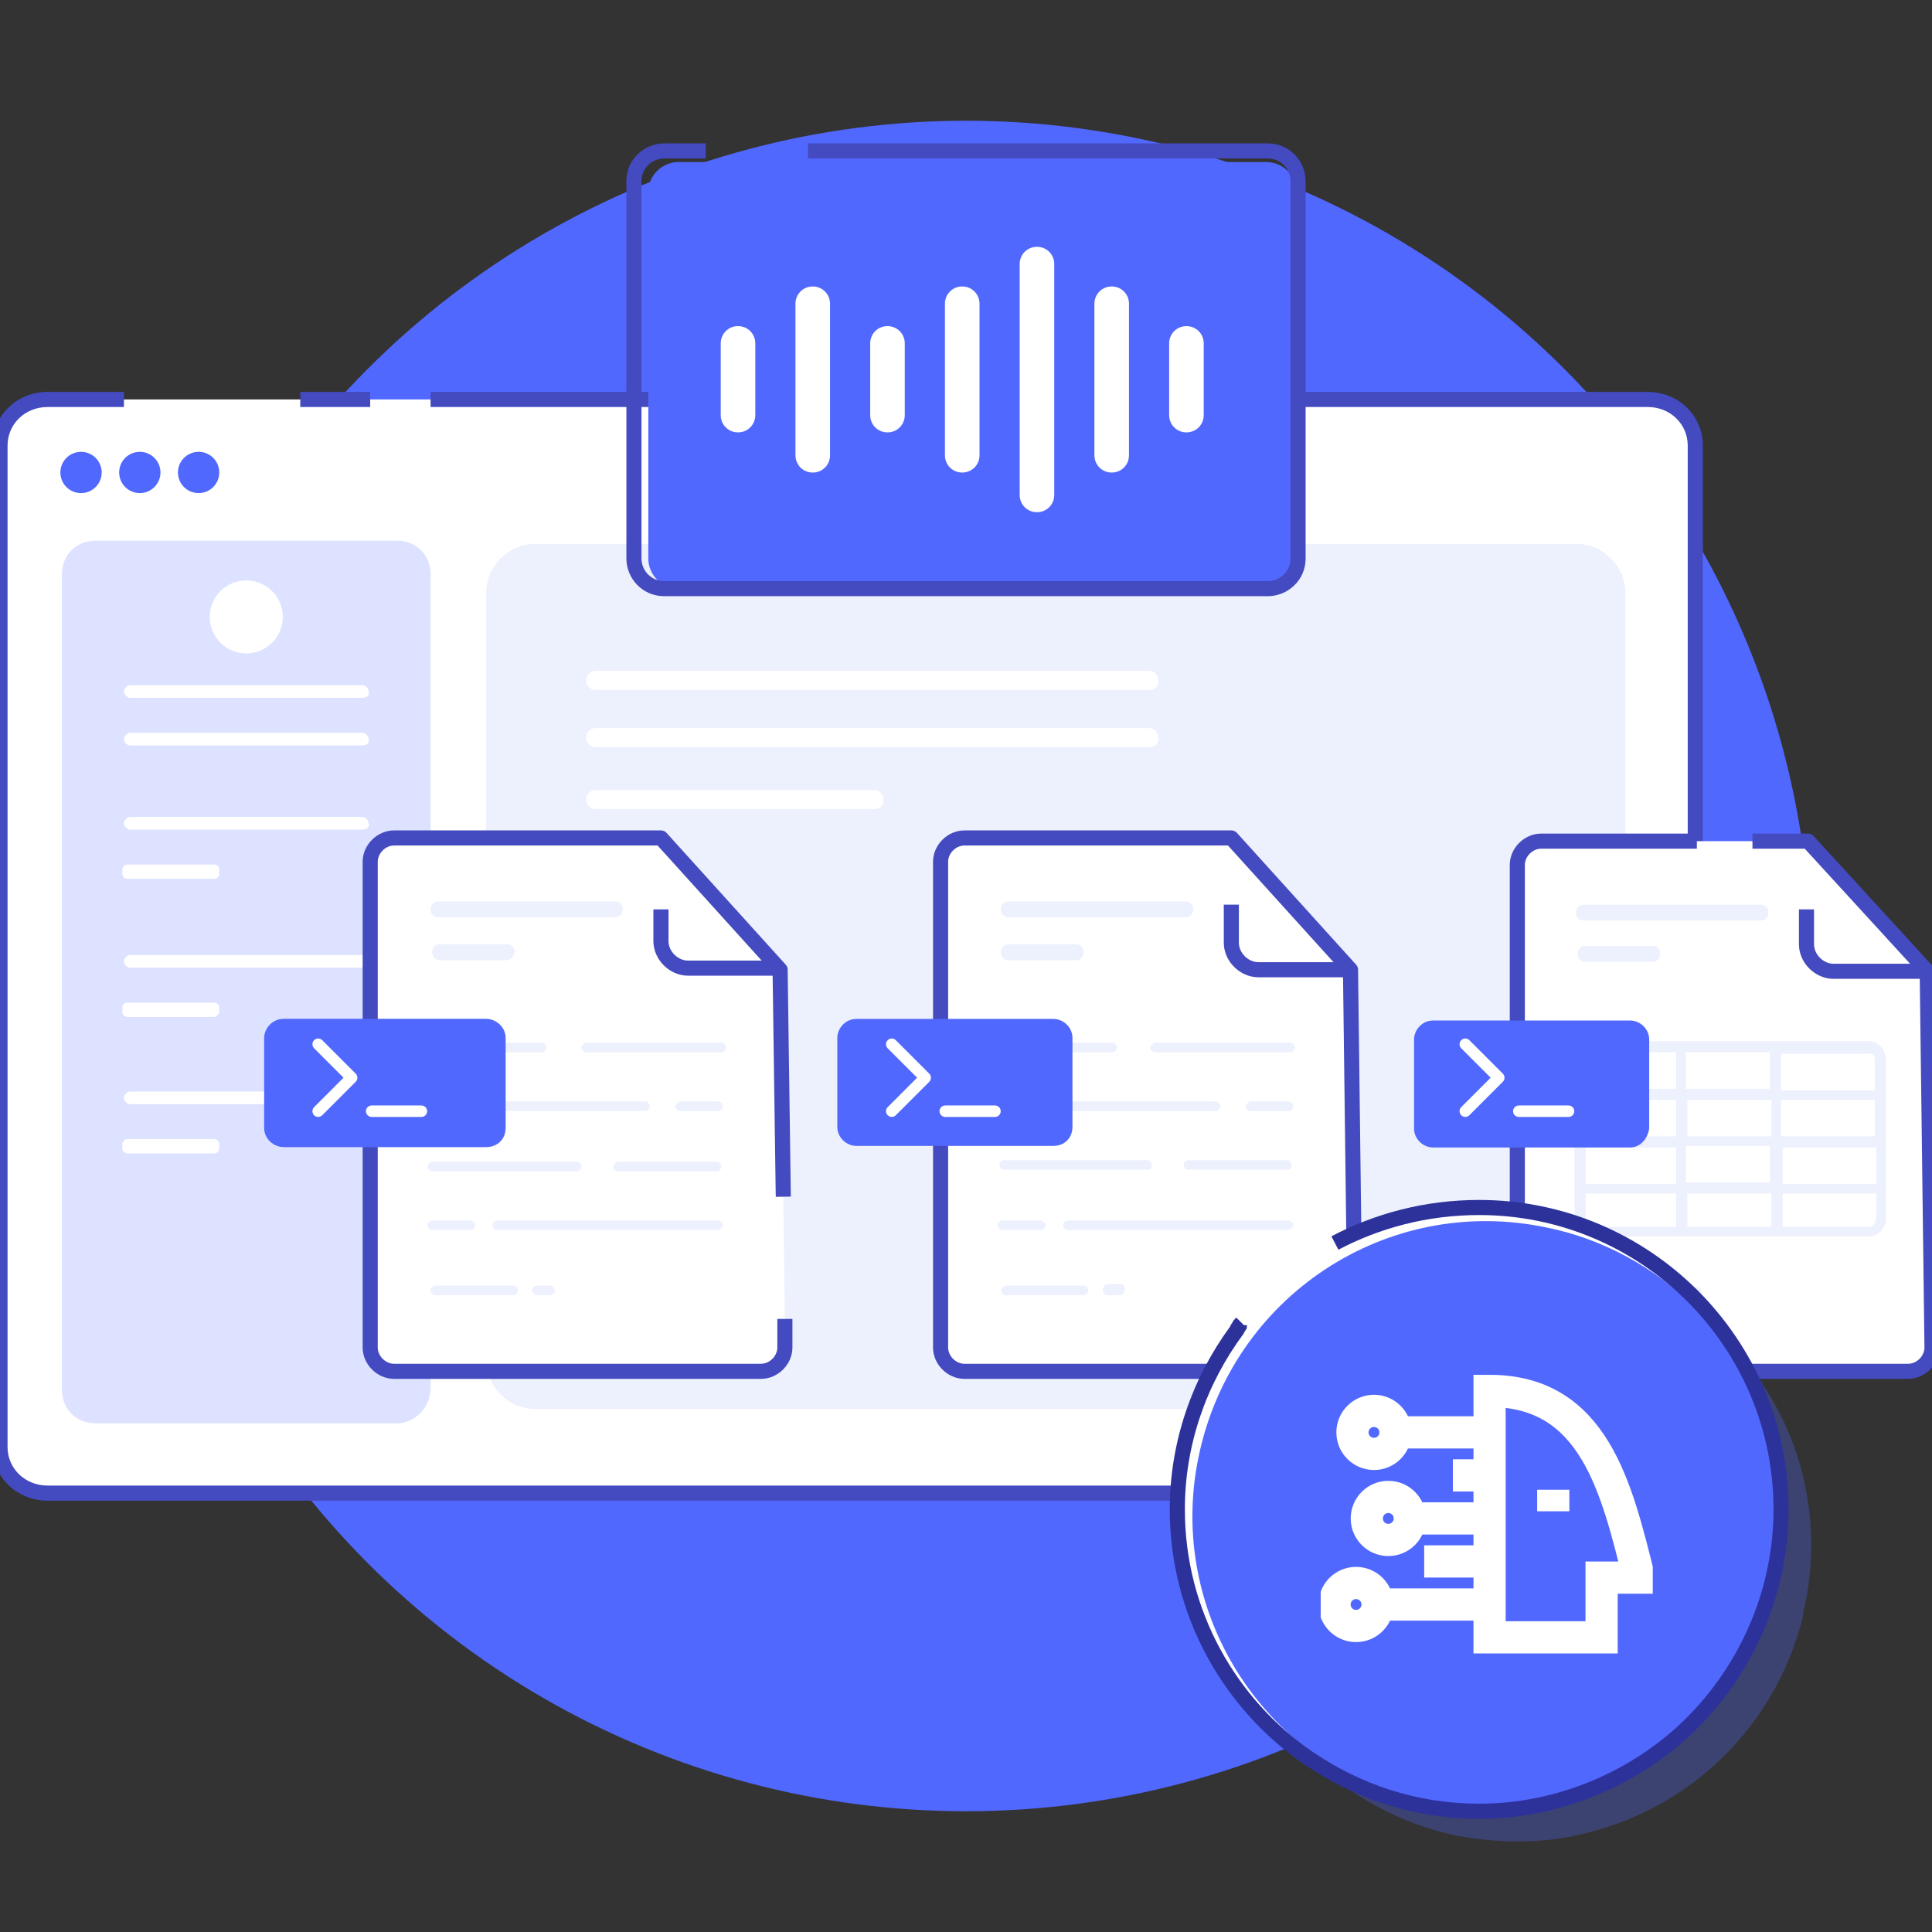
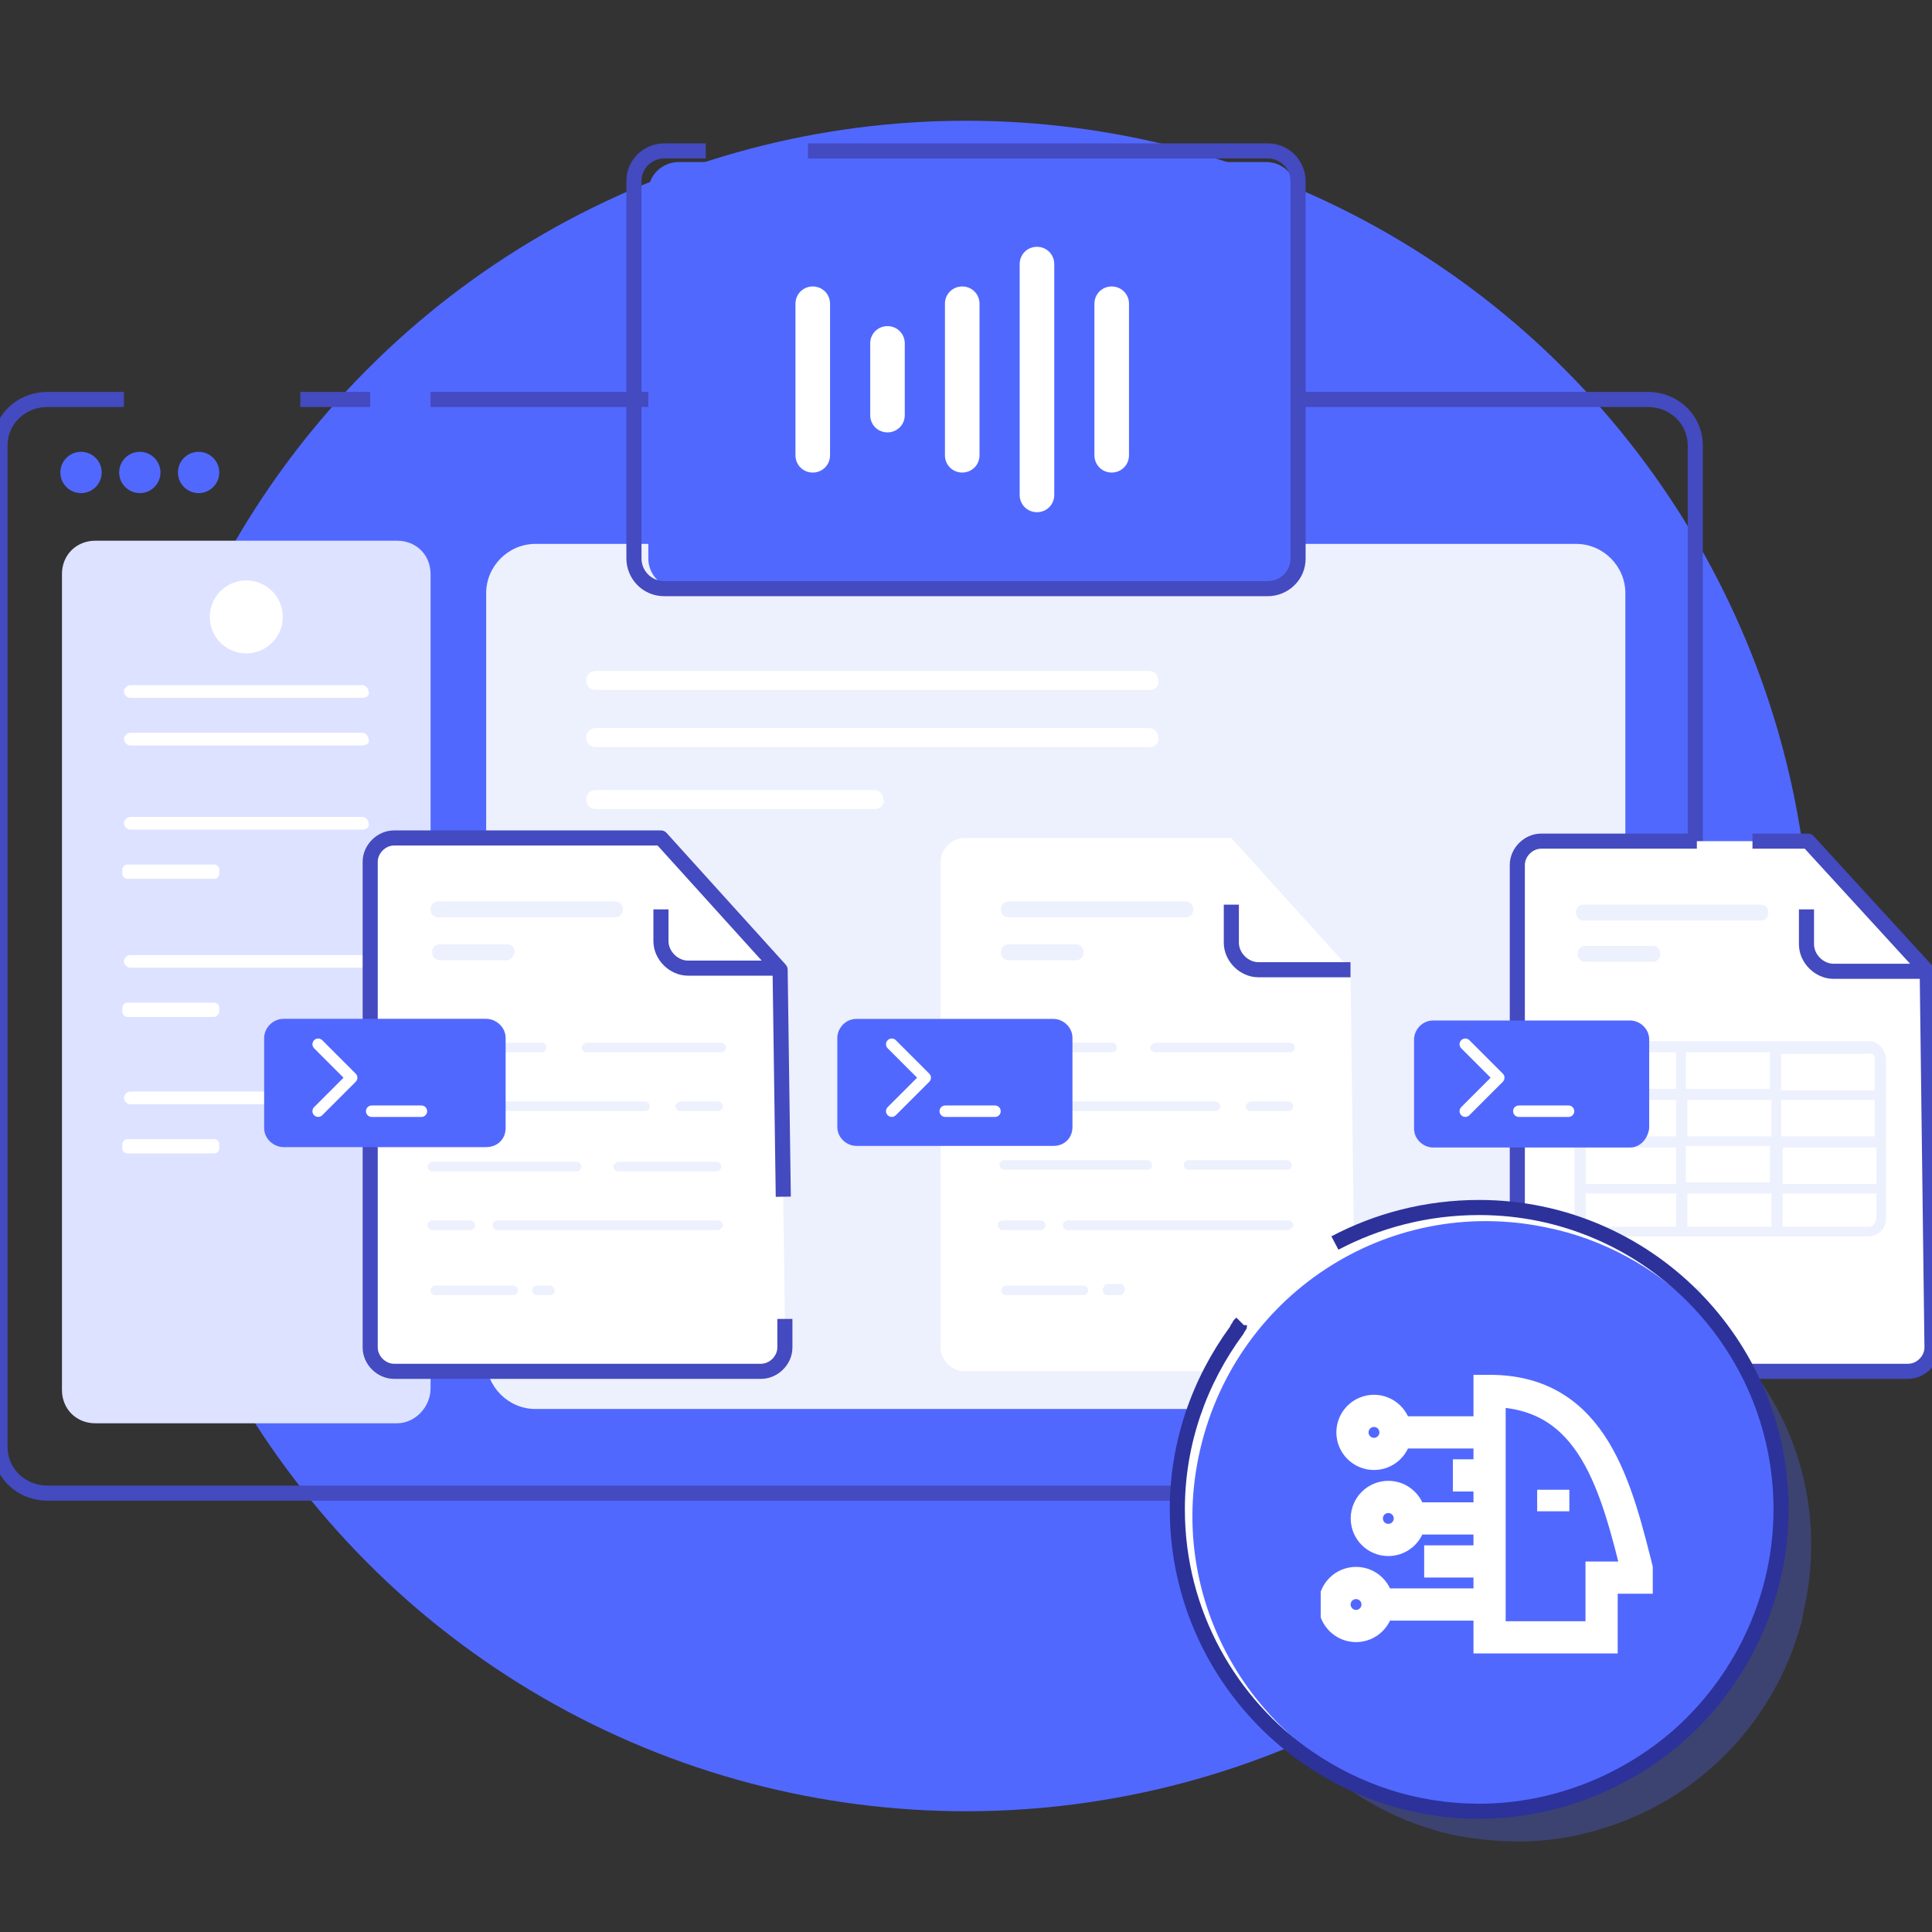
<svg xmlns="http://www.w3.org/2000/svg" width="240" height="240" viewBox="0 0 240 240" fill="none">
  <rect x="0" y="0" width="240" height="240" fill="#333333" stroke="none" />
  <g clip-path="url(#clip0_474_24468)">
    <circle cx="120" cy="120" r="105" fill="#5168FF" />
-     <path d="M210.79 55.339V179.762C210.79 182.917 208.224 185.481 204.869 185.481H5.921C2.566 185.481 0 182.917 0 179.762V55.339C0 52.184 2.566 49.621 5.921 49.621H204.869C208.224 49.621 210.79 52.184 210.79 55.339Z" fill="white" />
    <path d="M-0.938 179.762V55.34C-0.938 51.645 2.07 48.684 5.921 48.684H15.395V50.559H5.921C3.062 50.559 0.938 52.724 0.938 55.34V179.762C0.938 182.378 3.062 184.543 5.921 184.543H204.672C207.531 184.543 209.655 182.378 209.655 179.762V55.34C209.655 52.724 207.531 50.559 204.672 50.559H53.487V48.684H204.672C208.523 48.684 211.53 51.645 211.53 55.34V179.762C211.53 183.457 208.523 186.418 204.672 186.418H5.921C2.07 186.418 -0.937 183.457 -0.938 179.762Z" fill="#444ABF" />
    <path d="M45.987 48.684V50.559H37.303V48.684H45.987Z" fill="#444ABF" />
    <path d="M195.592 175.03H66.513C63.158 175.03 60.395 172.269 60.395 168.917V73.677C60.395 70.325 63.158 67.564 66.513 67.564H195.79C199.145 67.564 201.908 70.325 201.908 73.677V169.114C201.711 172.466 198.948 175.03 195.592 175.03Z" fill="#EDF0FD" />
    <path d="M10.066 61.255C11.483 61.255 12.632 60.107 12.632 58.691C12.632 57.276 11.483 56.128 10.066 56.128C8.649 56.128 7.5 57.276 7.5 58.691C7.5 60.107 8.649 61.255 10.066 61.255Z" fill="#5168FF" />
    <path d="M17.369 61.255C18.786 61.255 19.934 60.107 19.934 58.691C19.934 57.276 18.786 56.128 17.369 56.128C15.951 56.128 14.803 57.276 14.803 58.691C14.803 60.107 15.951 61.255 17.369 61.255Z" fill="#5168FF" />
    <path d="M24.671 61.255C26.088 61.255 27.237 60.107 27.237 58.691C27.237 57.276 26.088 56.128 24.671 56.128C23.254 56.128 22.105 57.276 22.105 58.691C22.105 60.107 23.254 61.255 24.671 61.255Z" fill="#5168FF" />
    <path d="M142.895 85.709H74.013C73.224 85.709 72.829 85.117 72.829 84.526C72.829 83.737 73.421 83.343 74.013 83.343H142.698C143.487 83.343 143.882 83.934 143.882 84.526C144.08 85.117 143.487 85.709 142.895 85.709Z" fill="white" />
    <path d="M142.895 92.808H74.013C73.224 92.808 72.829 92.216 72.829 91.624C72.829 90.836 73.421 90.441 74.013 90.441H142.698C143.487 90.441 143.882 91.033 143.882 91.624C144.08 92.216 143.487 92.808 142.895 92.808Z" fill="white" />
    <path d="M108.75 100.498H74.013C73.224 100.498 72.829 99.906 72.829 99.315C72.829 98.526 73.421 98.132 74.013 98.132H108.553C109.343 98.132 109.737 98.723 109.737 99.315C109.935 99.906 109.343 100.498 108.75 100.498Z" fill="white" />
    <path d="M49.342 176.805H11.842C9.474 176.805 7.697 175.03 7.697 172.664V71.311C7.697 68.945 9.474 67.17 11.842 67.17H49.342C51.711 67.17 53.487 68.945 53.487 71.311V172.466C53.487 174.833 51.513 176.805 49.342 176.805Z" fill="#DCE2FF" />
    <path d="M30.592 81.17C33.099 81.17 35.132 79.14 35.132 76.635C35.132 74.13 33.099 72.1 30.592 72.1C28.085 72.1 26.053 74.13 26.053 76.635C26.053 79.14 28.085 81.17 30.592 81.17Z" fill="white" />
    <path d="M45 86.693H16.184C15.789 86.693 15.395 86.299 15.395 85.904C15.395 85.509 15.789 85.114 16.184 85.114H45C45.395 85.114 45.789 85.509 45.789 85.904C45.987 86.299 45.592 86.693 45 86.693Z" fill="white" />
    <path d="M45 92.608H16.184C15.789 92.608 15.395 92.213 15.395 91.819C15.395 91.424 15.789 91.029 16.184 91.029H45C45.395 91.029 45.789 91.424 45.789 91.819C45.987 92.213 45.592 92.608 45 92.608Z" fill="white" />
    <path d="M45 103.059H16.184C15.789 103.059 15.395 102.665 15.395 102.27C15.395 101.875 15.789 101.48 16.184 101.48H45C45.395 101.48 45.789 101.875 45.789 102.27C45.987 102.665 45.592 103.059 45 103.059Z" fill="white" />
    <path d="M26.645 109.172H15.789C15.592 109.172 15.197 108.975 15.197 108.58V107.988C15.197 107.79 15.395 107.396 15.789 107.396H26.645C26.842 107.396 27.237 107.593 27.237 107.988V108.58C27.237 108.975 26.842 109.172 26.645 109.172Z" fill="white" />
    <path d="M45 120.214H16.184C15.789 120.214 15.395 119.819 15.395 119.424C15.395 119.03 15.789 118.635 16.184 118.635H45C45.395 118.635 45.789 119.03 45.789 119.424C45.987 119.819 45.592 120.214 45 120.214Z" fill="white" />
    <path d="M26.645 126.327H15.789C15.592 126.327 15.197 126.13 15.197 125.735V125.143C15.197 124.946 15.395 124.551 15.789 124.551H26.645C26.842 124.551 27.237 124.748 27.237 125.143V125.735C27.237 125.933 26.842 126.327 26.645 126.327Z" fill="white" />
    <path d="M45 137.172H16.184C15.789 137.172 15.395 136.777 15.395 136.382C15.395 135.988 15.789 135.593 16.184 135.593H45C45.395 135.593 45.789 135.988 45.789 136.382C45.987 136.777 45.592 137.172 45 137.172Z" fill="white" />
    <path d="M26.645 143.285H15.789C15.592 143.285 15.197 143.087 15.197 142.693V142.101C15.197 141.903 15.395 141.509 15.789 141.509H26.645C26.842 141.509 27.237 141.706 27.237 142.101V142.693C27.237 143.087 26.842 143.285 26.645 143.285Z" fill="white" />
    <path d="M217.698 104.49H224.605L239.408 120.659L240 167.391C240 168.969 238.619 170.349 237.04 170.349H191.447C189.868 170.349 188.487 168.969 188.487 167.391V107.448C188.487 105.87 189.868 104.49 191.447 104.49H210.79" fill="white" />
    <path d="M224.605 103.552L224.703 103.557C224.93 103.581 225.142 103.687 225.297 103.857L240.1 120.026L240.155 120.092C240.276 120.251 240.343 120.446 240.346 120.647L240.937 167.38C240.938 167.384 240.938 167.388 240.938 167.392C240.938 169.488 239.135 171.287 237.04 171.287H191.447C189.352 171.287 187.55 169.487 187.549 167.392V107.447C187.549 105.351 189.352 103.552 191.447 103.552H210.79V105.427H191.447C190.385 105.427 189.424 106.389 189.424 107.447V167.392C189.425 168.45 190.385 169.412 191.447 169.412H237.04C238.068 169.412 239.002 168.509 239.06 167.49L239.063 167.392L238.475 121.028L224.193 105.427H217.698V103.552H224.605Z" fill="#444ABF" />
    <path d="M210.79 161.083H209.211C208.816 161.083 208.619 160.688 208.619 160.491C208.619 160.096 209.014 159.899 209.211 159.899H210.79C211.185 159.899 211.382 160.293 211.382 160.491C211.382 160.688 211.185 161.083 210.79 161.083Z" fill="#EDF0FD" />
    <path d="M206.053 161.083H196.382C195.987 161.083 195.79 160.688 195.79 160.491C195.79 160.096 196.184 159.899 196.382 159.899H206.053C206.448 159.899 206.645 160.293 206.645 160.491C206.842 160.688 206.448 161.083 206.053 161.083Z" fill="#EDF0FD" />
    <path d="M218.684 114.351H196.777C196.184 114.351 195.79 113.956 195.79 113.364C195.79 112.772 196.184 112.377 196.777 112.377H218.684C219.277 112.377 219.671 112.772 219.671 113.364C219.671 113.956 219.277 114.351 218.684 114.351Z" fill="#EDF0FD" />
    <path d="M205.262 119.478H196.973C196.381 119.478 195.986 119.083 195.986 118.491C195.986 117.899 196.381 117.504 196.973 117.504H205.262C205.854 117.504 206.249 117.899 206.249 118.491C206.249 119.083 205.854 119.478 205.262 119.478Z" fill="#EDF0FD" />
    <path d="M223.47 117.307V112.969H225.345V117.307C225.346 118.563 226.504 119.721 227.763 119.721H239.211V121.596H227.763C225.47 121.596 223.471 119.6 223.47 117.307Z" fill="#444ABF" />
    <path d="M232.106 129.335H220.658H208.816H197.763C196.579 129.335 195.592 130.321 195.592 131.504V151.42C195.592 152.603 196.579 153.589 197.763 153.589H232.106C233.29 153.589 234.277 152.603 234.277 151.42V131.701C234.277 130.321 233.29 129.335 232.106 129.335ZM209.408 146.884V142.349H219.869V146.884H209.408ZM220.066 148.265V152.405H209.606V148.265H220.066ZM220.066 136.631V141.166H209.606V136.631H220.066ZM209.408 135.25V130.715H219.869V135.25H209.408ZM232.895 141.166H221.25V136.631H232.895V141.166ZM208.224 141.166H196.974V136.631H208.224V141.166ZM196.974 142.546H208.224V147.081H196.974V142.546ZM221.448 142.546H233.093V147.081H221.448V142.546ZM232.895 131.701V135.448H221.25V130.912H231.908C232.698 130.715 232.895 131.11 232.895 131.701ZM197.763 130.715H208.224V135.25H196.974V131.504C196.974 131.11 197.171 130.715 197.763 130.715ZM196.974 151.42V148.265H208.224V152.405H197.763C197.171 152.405 196.974 152.011 196.974 151.42ZM232.106 152.405H221.448V148.265H233.093V151.42C232.895 152.011 232.698 152.405 232.106 152.405Z" fill="#EDF0FD" />
    <path d="M202.5 142.546H178.026C176.842 142.546 175.658 141.56 175.658 140.18V129.138C175.658 127.955 176.645 126.771 178.026 126.771H202.5C203.684 126.771 204.868 127.757 204.868 129.138V140.18C204.671 141.56 203.684 142.546 202.5 142.546Z" fill="#5168FF" />
    <path d="M186.685 133.371C186.964 133.648 186.966 134.099 186.689 134.379C186.688 134.38 186.686 134.382 186.685 134.383L182.531 138.537C182.254 138.816 181.803 138.818 181.523 138.54C181.244 138.263 181.242 137.812 181.52 137.532L185.175 133.877L181.52 130.222C181.243 129.944 181.243 129.495 181.52 129.218C181.797 128.938 182.248 128.936 182.527 129.213C182.529 129.215 182.53 129.216 182.531 129.218L186.685 133.371ZM194.85 137.326H188.673C188.279 137.326 187.96 137.644 187.96 138.038C187.96 138.431 188.279 138.75 188.673 138.75H194.85C195.244 138.75 195.562 138.431 195.562 138.038C195.562 137.644 195.244 137.326 194.85 137.326Z" fill="white" />
    <path d="M97.501 163.843V167.392C97.501 168.969 96.119 170.35 94.54 170.35H48.948C47.369 170.35 45.987 168.969 45.987 167.392V107.054C45.987 105.476 47.369 104.096 48.948 104.096H82.106L96.908 120.462L97.303 148.659" fill="white" />
    <path d="M45.05 167.392V107.054C45.05 104.958 46.852 103.159 48.947 103.158H82.106L82.204 103.163C82.433 103.188 82.645 103.295 82.801 103.467L97.604 119.833L97.658 119.899C97.777 120.057 97.843 120.25 97.846 120.449L98.24 148.646L96.366 148.673L95.975 120.829L81.689 105.033H48.947C47.886 105.034 46.925 105.995 46.925 107.054V167.392C46.925 168.451 47.886 169.412 48.947 169.412H94.54C95.602 169.412 96.563 168.451 96.563 167.392V163.843H98.438V167.392C98.438 169.488 96.636 171.287 94.54 171.287H48.947C46.852 171.287 45.05 169.488 45.05 167.392Z" fill="#444ABF" />
    <path d="M89.211 152.801H61.777C61.382 152.801 61.185 152.407 61.185 152.209C61.185 151.815 61.579 151.617 61.777 151.617H89.211C89.606 151.617 89.803 152.012 89.803 152.209C89.803 152.407 89.409 152.801 89.211 152.801Z" fill="#EDF0FD" />
    <path d="M58.422 152.801H53.685C53.29 152.801 53.093 152.407 53.093 152.209C53.093 151.815 53.488 151.617 53.685 151.617H58.422C58.817 151.617 59.014 152.012 59.014 152.209C59.014 152.407 58.817 152.801 58.422 152.801Z" fill="#EDF0FD" />
    <path d="M89.014 145.506H76.777C76.382 145.506 76.185 145.111 76.185 144.914C76.185 144.716 76.579 144.322 76.777 144.322H89.014C89.409 144.322 89.606 144.716 89.606 144.914C89.606 145.111 89.409 145.506 89.014 145.506Z" fill="#EDF0FD" />
    <path d="M71.646 145.506H53.685C53.29 145.506 53.093 145.111 53.093 144.914C53.093 144.716 53.488 144.322 53.685 144.322H71.646C72.04 144.322 72.238 144.716 72.238 144.914C72.238 145.111 72.04 145.506 71.646 145.506Z" fill="#EDF0FD" />
    <path d="M89.211 138.013H84.474C84.079 138.013 83.882 137.618 83.882 137.42C83.882 137.223 84.277 136.828 84.474 136.828H89.211C89.606 136.828 89.803 137.223 89.803 137.42C89.803 137.618 89.606 138.013 89.211 138.013Z" fill="#EDF0FD" />
    <path d="M80.131 138.013H54.078C53.684 138.013 53.486 137.618 53.486 137.42C53.486 137.223 53.881 136.828 54.078 136.828H80.131C80.526 136.828 80.723 137.223 80.723 137.42C80.723 137.618 80.526 138.013 80.131 138.013Z" fill="#EDF0FD" />
    <path d="M68.29 160.886H66.711C66.317 160.886 66.119 160.491 66.119 160.294C66.119 159.899 66.514 159.702 66.711 159.702H68.29C68.685 159.702 68.882 160.096 68.882 160.294C69.08 160.491 68.685 160.886 68.29 160.886Z" fill="#EDF0FD" />
    <path d="M63.75 160.886H54.078C53.684 160.886 53.486 160.491 53.486 160.294C53.486 159.899 53.881 159.702 54.078 159.702H63.75C64.144 159.702 64.342 160.096 64.342 160.294C64.342 160.491 64.144 160.886 63.75 160.886Z" fill="#EDF0FD" />
    <path d="M89.605 130.717H72.829C72.434 130.717 72.237 130.322 72.237 130.125C72.237 129.927 72.631 129.532 72.829 129.532H89.605C90 129.532 90.197 129.927 90.197 130.125C90.197 130.322 90 130.717 89.605 130.717Z" fill="#EDF0FD" />
    <path d="M67.303 130.717H54.277C53.882 130.717 53.685 130.322 53.685 130.125C53.685 129.927 54.079 129.532 54.277 129.532H67.303C67.698 129.532 67.895 129.927 67.895 130.125C67.895 130.322 67.698 130.717 67.303 130.717Z" fill="#EDF0FD" />
    <path d="M76.381 113.957H54.473C53.881 113.957 53.486 113.562 53.486 112.97C53.486 112.378 53.881 111.983 54.473 111.983H76.381C76.973 111.983 77.368 112.378 77.368 112.97C77.368 113.562 76.973 113.957 76.381 113.957Z" fill="#EDF0FD" />
    <path d="M62.961 119.281H54.672C54.079 119.281 53.685 118.886 53.685 118.294C53.685 117.702 54.079 117.307 54.672 117.307H62.961C63.553 117.307 63.948 117.702 63.948 118.294C63.751 118.886 63.356 119.281 62.961 119.281Z" fill="#EDF0FD" />
    <path d="M81.168 116.913V112.969H83.043V116.913C83.043 118.169 84.202 119.327 85.461 119.327H96.908V121.202H85.461C83.168 121.202 81.168 119.206 81.168 116.913Z" fill="#444ABF" />
    <path d="M60.38 142.5H35.245C34.029 142.5 32.812 141.504 32.812 140.109V128.953C32.812 127.758 33.826 126.562 35.245 126.562H60.38C61.596 126.562 62.812 127.559 62.812 128.953V140.109C62.812 141.504 61.799 142.5 60.38 142.5Z" fill="#5168FF" />
    <path d="M44.185 133.372C44.465 133.649 44.466 134.1 44.189 134.379C44.188 134.381 44.187 134.382 44.185 134.383L40.031 138.537C39.754 138.816 39.303 138.818 39.023 138.541C38.744 138.263 38.742 137.812 39.02 137.532L42.675 133.877L39.02 130.222C38.743 129.945 38.743 129.496 39.02 129.218C39.297 128.938 39.748 128.937 40.027 129.214C40.029 129.215 40.03 129.216 40.031 129.218L44.185 133.372ZM52.35 137.326H46.173C45.779 137.326 45.46 137.645 45.46 138.038C45.46 138.432 45.779 138.751 46.173 138.751H52.35C52.743 138.751 53.062 138.432 53.062 138.038C53.062 137.645 52.743 137.326 52.35 137.326Z" fill="white" />
    <path d="M167.764 120.462L168.356 167.392C168.356 168.969 166.975 170.35 165.396 170.35H119.803C118.224 170.35 116.843 168.969 116.843 167.392V107.054C116.843 105.476 118.224 104.096 119.803 104.096H152.961L167.764 120.462Z" fill="white" />
-     <path d="M152.961 103.158L153.06 103.163C153.288 103.188 153.501 103.295 153.657 103.467L168.459 119.833L168.513 119.899C168.633 120.057 168.699 120.251 168.702 120.45L169.293 167.38C169.293 167.384 169.294 167.388 169.294 167.392C169.294 169.488 167.491 171.287 165.396 171.287H119.803C117.707 171.287 115.905 169.488 115.905 167.392V107.054C115.905 104.958 117.707 103.159 119.803 103.158H152.961ZM117.78 167.392C117.78 168.451 118.741 169.412 119.803 169.412H165.396C166.424 169.412 167.358 168.51 167.416 167.491L167.419 167.392L166.831 120.828L152.545 105.033H119.803C118.741 105.034 117.78 105.995 117.78 107.054V167.392Z" fill="#444ABF" />
    <path d="M159.869 152.801H132.632C132.238 152.801 132.04 152.407 132.04 152.209C132.04 151.815 132.435 151.617 132.632 151.617H160.067C160.462 151.617 160.659 152.012 160.659 152.209C160.659 152.407 160.264 152.801 159.869 152.801Z" fill="#EDF0FD" />
    <path d="M129.278 152.801H124.541C124.146 152.801 123.949 152.407 123.949 152.209C123.949 151.815 124.343 151.617 124.541 151.617H129.278C129.672 151.617 129.87 152.012 129.87 152.209C129.87 152.407 129.672 152.801 129.278 152.801Z" fill="#EDF0FD" />
    <path d="M159.868 145.308H147.632C147.237 145.308 147.039 144.914 147.039 144.716C147.039 144.322 147.434 144.124 147.632 144.124H159.868C160.263 144.124 160.461 144.519 160.461 144.716C160.461 145.111 160.263 145.308 159.868 145.308Z" fill="#EDF0FD" />
    <path d="M142.501 145.308H124.738C124.343 145.308 124.146 144.914 124.146 144.716C124.146 144.322 124.541 144.124 124.738 144.124H142.501C142.896 144.124 143.093 144.519 143.093 144.716C143.093 145.111 142.896 145.308 142.501 145.308Z" fill="#EDF0FD" />
    <path d="M160.067 138.013H155.33C154.935 138.013 154.738 137.618 154.738 137.42C154.738 137.223 155.132 136.828 155.33 136.828H160.067C160.461 136.828 160.659 137.223 160.659 137.42C160.659 137.618 160.461 138.013 160.067 138.013Z" fill="#EDF0FD" />
    <path d="M150.987 138.013H124.934C124.54 138.013 124.342 137.618 124.342 137.42C124.342 137.223 124.737 136.828 124.934 136.828H150.987C151.382 136.828 151.579 137.223 151.579 137.42C151.579 137.618 151.382 138.013 150.987 138.013Z" fill="#EDF0FD" />
    <path d="M139.146 160.886H137.567C137.172 160.886 136.975 160.491 136.975 160.294C136.975 160.097 137.172 159.504 137.567 159.504H139.146C139.541 159.504 139.738 159.899 139.738 160.097C139.738 160.294 139.541 160.886 139.146 160.886Z" fill="#EDF0FD" />
    <path d="M134.605 160.886H124.934C124.539 160.886 124.342 160.491 124.342 160.294C124.342 160.096 124.737 159.702 124.934 159.702H134.605C135 159.702 135.197 160.096 135.197 160.294C135.197 160.491 135 160.886 134.605 160.886Z" fill="#EDF0FD" />
    <path d="M160.264 130.717H143.488C143.093 130.717 142.896 130.322 142.896 130.125C142.896 129.927 143.291 129.532 143.488 129.532H160.264C160.659 129.532 160.856 129.927 160.856 130.125C160.856 130.322 160.659 130.717 160.264 130.717Z" fill="#EDF0FD" />
    <path d="M138.159 130.717H125.132C124.738 130.717 124.54 130.322 124.54 130.125C124.54 129.927 124.935 129.532 125.132 129.532H138.159C138.554 129.532 138.751 129.927 138.751 130.125C138.751 130.322 138.554 130.717 138.159 130.717Z" fill="#EDF0FD" />
    <path d="M147.237 113.957H125.329C124.737 113.957 124.342 113.562 124.342 112.97C124.342 112.378 124.737 111.983 125.329 111.983H147.237C147.829 111.983 148.224 112.378 148.224 112.97C148.224 113.562 147.829 113.957 147.237 113.957Z" fill="#EDF0FD" />
    <path d="M133.618 119.281H125.329C124.737 119.281 124.342 118.886 124.342 118.294C124.342 117.702 124.737 117.307 125.329 117.307H133.618C134.211 117.307 134.605 117.702 134.605 118.294C134.605 118.886 134.211 119.281 133.618 119.281Z" fill="#EDF0FD" />
    <path d="M152.024 117.11V112.378H153.899V117.11C153.899 118.366 155.057 119.525 156.317 119.525H167.764V121.4H156.317C154.023 121.4 152.024 119.403 152.024 117.11Z" fill="#444ABF" />
    <path d="M130.856 142.349H106.382C105.198 142.349 104.014 141.363 104.014 139.983V128.941C104.014 127.758 105.001 126.574 106.382 126.574H130.856C132.04 126.574 133.225 127.56 133.225 128.941V139.983C133.225 141.363 132.238 142.349 130.856 142.349Z" fill="#5168FF" />
    <path d="M115.435 133.371C115.714 133.648 115.716 134.099 115.439 134.379C115.438 134.38 115.436 134.382 115.435 134.383L111.281 138.537C111.004 138.816 110.553 138.818 110.273 138.54C109.994 138.263 109.992 137.812 110.27 137.532L113.925 133.877L110.27 130.222C109.993 129.944 109.993 129.495 110.27 129.218C110.547 128.938 110.998 128.936 111.277 129.213C111.279 129.215 111.28 129.216 111.281 129.218L115.435 133.371ZM123.6 137.326H117.423C117.029 137.326 116.71 137.644 116.71 138.038C116.71 138.431 117.029 138.75 117.423 138.75H123.6C123.994 138.75 124.312 138.431 124.312 138.038C124.312 137.644 123.994 137.326 123.6 137.326Z" fill="white" />
    <path d="M157.285 73.125H84.304C82.122 73.125 80.536 71.352 80.536 69.382V23.872C80.536 21.705 82.321 20.129 84.304 20.129H157.285C159.466 20.129 161.053 21.902 161.053 23.872V69.382C161.251 71.549 159.466 73.125 157.285 73.125Z" fill="#5168FF" />
    <path d="M77.812 69.382V22.493C77.812 19.771 80.055 17.813 82.518 17.812H87.674V19.688H82.518C81.014 19.688 79.688 20.881 79.688 22.493V69.382C79.688 70.861 80.88 72.187 82.518 72.188H157.482C158.986 72.187 160.312 70.994 160.312 69.382V22.493C160.312 21.014 159.12 19.688 157.482 19.688H100.367V17.812H157.482C160.207 17.813 162.187 20.032 162.188 22.493V69.382C162.187 72.104 159.945 74.062 157.482 74.062H82.518C79.793 74.062 77.812 71.843 77.812 69.382Z" fill="#444ABF" />
    <path d="M138.1 35.586C136.9 35.586 135.952 36.534 135.952 37.734V56.555C135.952 57.755 136.9 58.702 138.1 58.702C139.3 58.702 140.247 57.755 140.247 56.555V37.733C140.247 36.534 139.3 35.586 138.1 35.586Z" fill="white" />
    <path d="M128.815 30.66C127.615 30.66 126.668 31.607 126.668 32.807V61.481C126.668 62.681 127.615 63.628 128.815 63.628C130.015 63.628 130.963 62.681 130.963 61.481V32.807C130.963 31.607 130.015 30.66 128.815 30.66Z" fill="white" />
    <path d="M110.247 40.513C109.047 40.513 108.1 41.46 108.1 42.66V51.565C108.1 52.765 109.047 53.713 110.247 53.713C111.447 53.713 112.394 52.765 112.394 51.565V42.66C112.394 41.46 111.447 40.513 110.247 40.513Z" fill="white" />
    <path d="M100.963 35.586C99.763 35.586 98.816 36.534 98.816 37.734V56.555C98.816 57.755 99.763 58.702 100.963 58.702C102.163 58.702 103.11 57.755 103.11 56.555V37.733C103.11 36.534 102.163 35.586 100.963 35.586Z" fill="white" />
-     <path d="M147.384 40.513C146.184 40.513 145.237 41.46 145.237 42.66V51.565C145.237 52.765 146.184 53.713 147.384 53.713C148.584 53.713 149.531 52.765 149.531 51.565V42.66C149.531 41.46 148.584 40.513 147.384 40.513Z" fill="white" />
    <path d="M119.531 35.586C118.331 35.586 117.384 36.534 117.384 37.734V56.555C117.384 57.755 118.331 58.702 119.531 58.702C120.731 58.702 121.679 57.755 121.679 56.555V37.733C121.679 36.534 120.731 35.586 119.531 35.586Z" fill="white" />
-     <path d="M91.679 40.513C90.479 40.513 89.531 41.46 89.531 42.66V51.565C89.531 52.765 90.479 53.713 91.679 53.713C92.879 53.713 93.826 52.765 93.826 51.565V42.66C93.826 41.46 92.879 40.513 91.679 40.513Z" fill="white" />
    <path d="M220.456 194.923C220.258 195.517 220.258 196.309 220.06 196.902C216.498 210.561 205.81 220.459 192.945 223.824C187.602 225.21 181.862 225.408 176.123 224.221C155.738 220.064 142.873 200.07 147.029 179.878C151.186 159.489 171.175 146.623 191.363 150.78C198.487 152.363 205.018 155.728 210.362 161.073C219.268 169.585 223.029 182.452 220.456 194.923Z" fill="white" />
    <path opacity="0.3" d="M224.203 199.476C224.005 200.071 224.005 200.666 223.807 201.46C220.24 214.755 209.935 224.478 197.253 227.653C192.1 229.042 186.552 229.041 181.003 228.049C161.187 223.882 148.504 204.436 152.665 184.792C156.827 164.949 176.247 152.25 195.866 156.417C202.802 157.806 209.341 161.378 214.295 166.338C223.014 174.871 226.779 187.371 224.203 199.476Z" fill="#5168FF" />
    <path d="M220.453 195.541C220.255 196.136 220.255 196.732 220.057 197.525C216.49 210.82 206.185 220.543 193.502 223.718C188.35 225.107 182.802 225.108 177.253 224.116C157.437 219.949 144.754 200.502 148.915 180.858C153.077 161.015 172.299 148.316 192.115 152.483C199.051 153.872 205.591 157.443 210.545 162.404C219.264 170.937 223.029 183.437 220.453 195.541Z" fill="#5168FF" />
    <g clip-path="url(#clip1_474_24468)">
      <path d="M192.952 185.063V187.735M184.934 177.937H173.354M185.041 188.626H175.133M185.035 199.316H171.126M171.126 199.316C171.126 200.792 169.93 201.988 168.454 201.988C166.978 201.988 165.781 200.792 165.781 199.316C165.781 197.84 166.978 196.644 168.454 196.644C169.93 196.644 171.126 197.84 171.126 199.316ZM180.48 183.281H185.038M176.917 193.971H185.035M185.04 203.398H198.955V195.977H203.594C200.811 184.845 198.028 172.785 185.04 172.785V203.398ZM173.353 177.937C173.353 179.413 172.157 180.609 170.681 180.609C169.205 180.609 168.008 179.413 168.008 177.937C168.008 176.461 169.205 175.264 170.681 175.264C172.157 175.264 173.353 176.461 173.353 177.937ZM175.135 188.626C175.135 190.102 173.938 191.299 172.462 191.299C170.986 191.299 169.79 190.102 169.79 188.626C169.79 187.15 170.986 185.954 172.462 185.954C173.938 185.954 175.135 187.15 175.135 188.626Z" stroke="white" stroke-width="4" />
    </g>
    <path d="M145.312 187.5C145.312 179.088 148.093 171.238 152.818 164.776C152.847 164.685 152.886 164.599 152.934 164.519C152.982 164.439 153.036 164.371 153.081 164.32C153.126 164.182 153.203 164.056 153.308 163.951L153.583 163.675L154.522 164.614H154.908C154.908 164.734 154.892 164.847 154.862 164.954L154.909 165.001L154.813 165.097C154.789 165.154 154.763 165.208 154.731 165.26C154.684 165.339 154.63 165.407 154.585 165.458C154.554 165.552 154.508 165.642 154.449 165.723C149.873 171.913 147.188 179.44 147.188 187.5C147.188 200.132 153.637 211.155 163.046 217.608C168.969 221.646 175.956 224.062 183.75 224.062C193.152 224.062 202.027 220.3 208.481 214.386C215.744 207.661 220.312 197.979 220.312 187.5C220.312 167.338 203.912 150.938 183.75 150.938C177.291 150.938 171.374 152.552 166.264 155.241L165.39 153.582C170.758 150.757 176.973 149.062 183.75 149.062C204.948 149.062 222.188 166.302 222.188 187.5C222.188 198.528 217.381 208.7 209.755 215.761L209.751 215.765C202.97 221.98 193.648 225.938 183.75 225.938C175.551 225.938 168.2 223.391 161.99 219.157L161.988 219.156C152.097 212.373 145.312 200.786 145.312 187.5Z" fill="#2C329A" />
  </g>
  <defs>
    <clipPath id="clip0_474_24468">
      <rect width="240" height="240" fill="white" />
    </clipPath>
    <clipPath id="clip1_474_24468">
      <rect width="41.25" height="41.25" fill="white" transform="translate(164.062 167.629)" />
    </clipPath>
  </defs>
</svg>